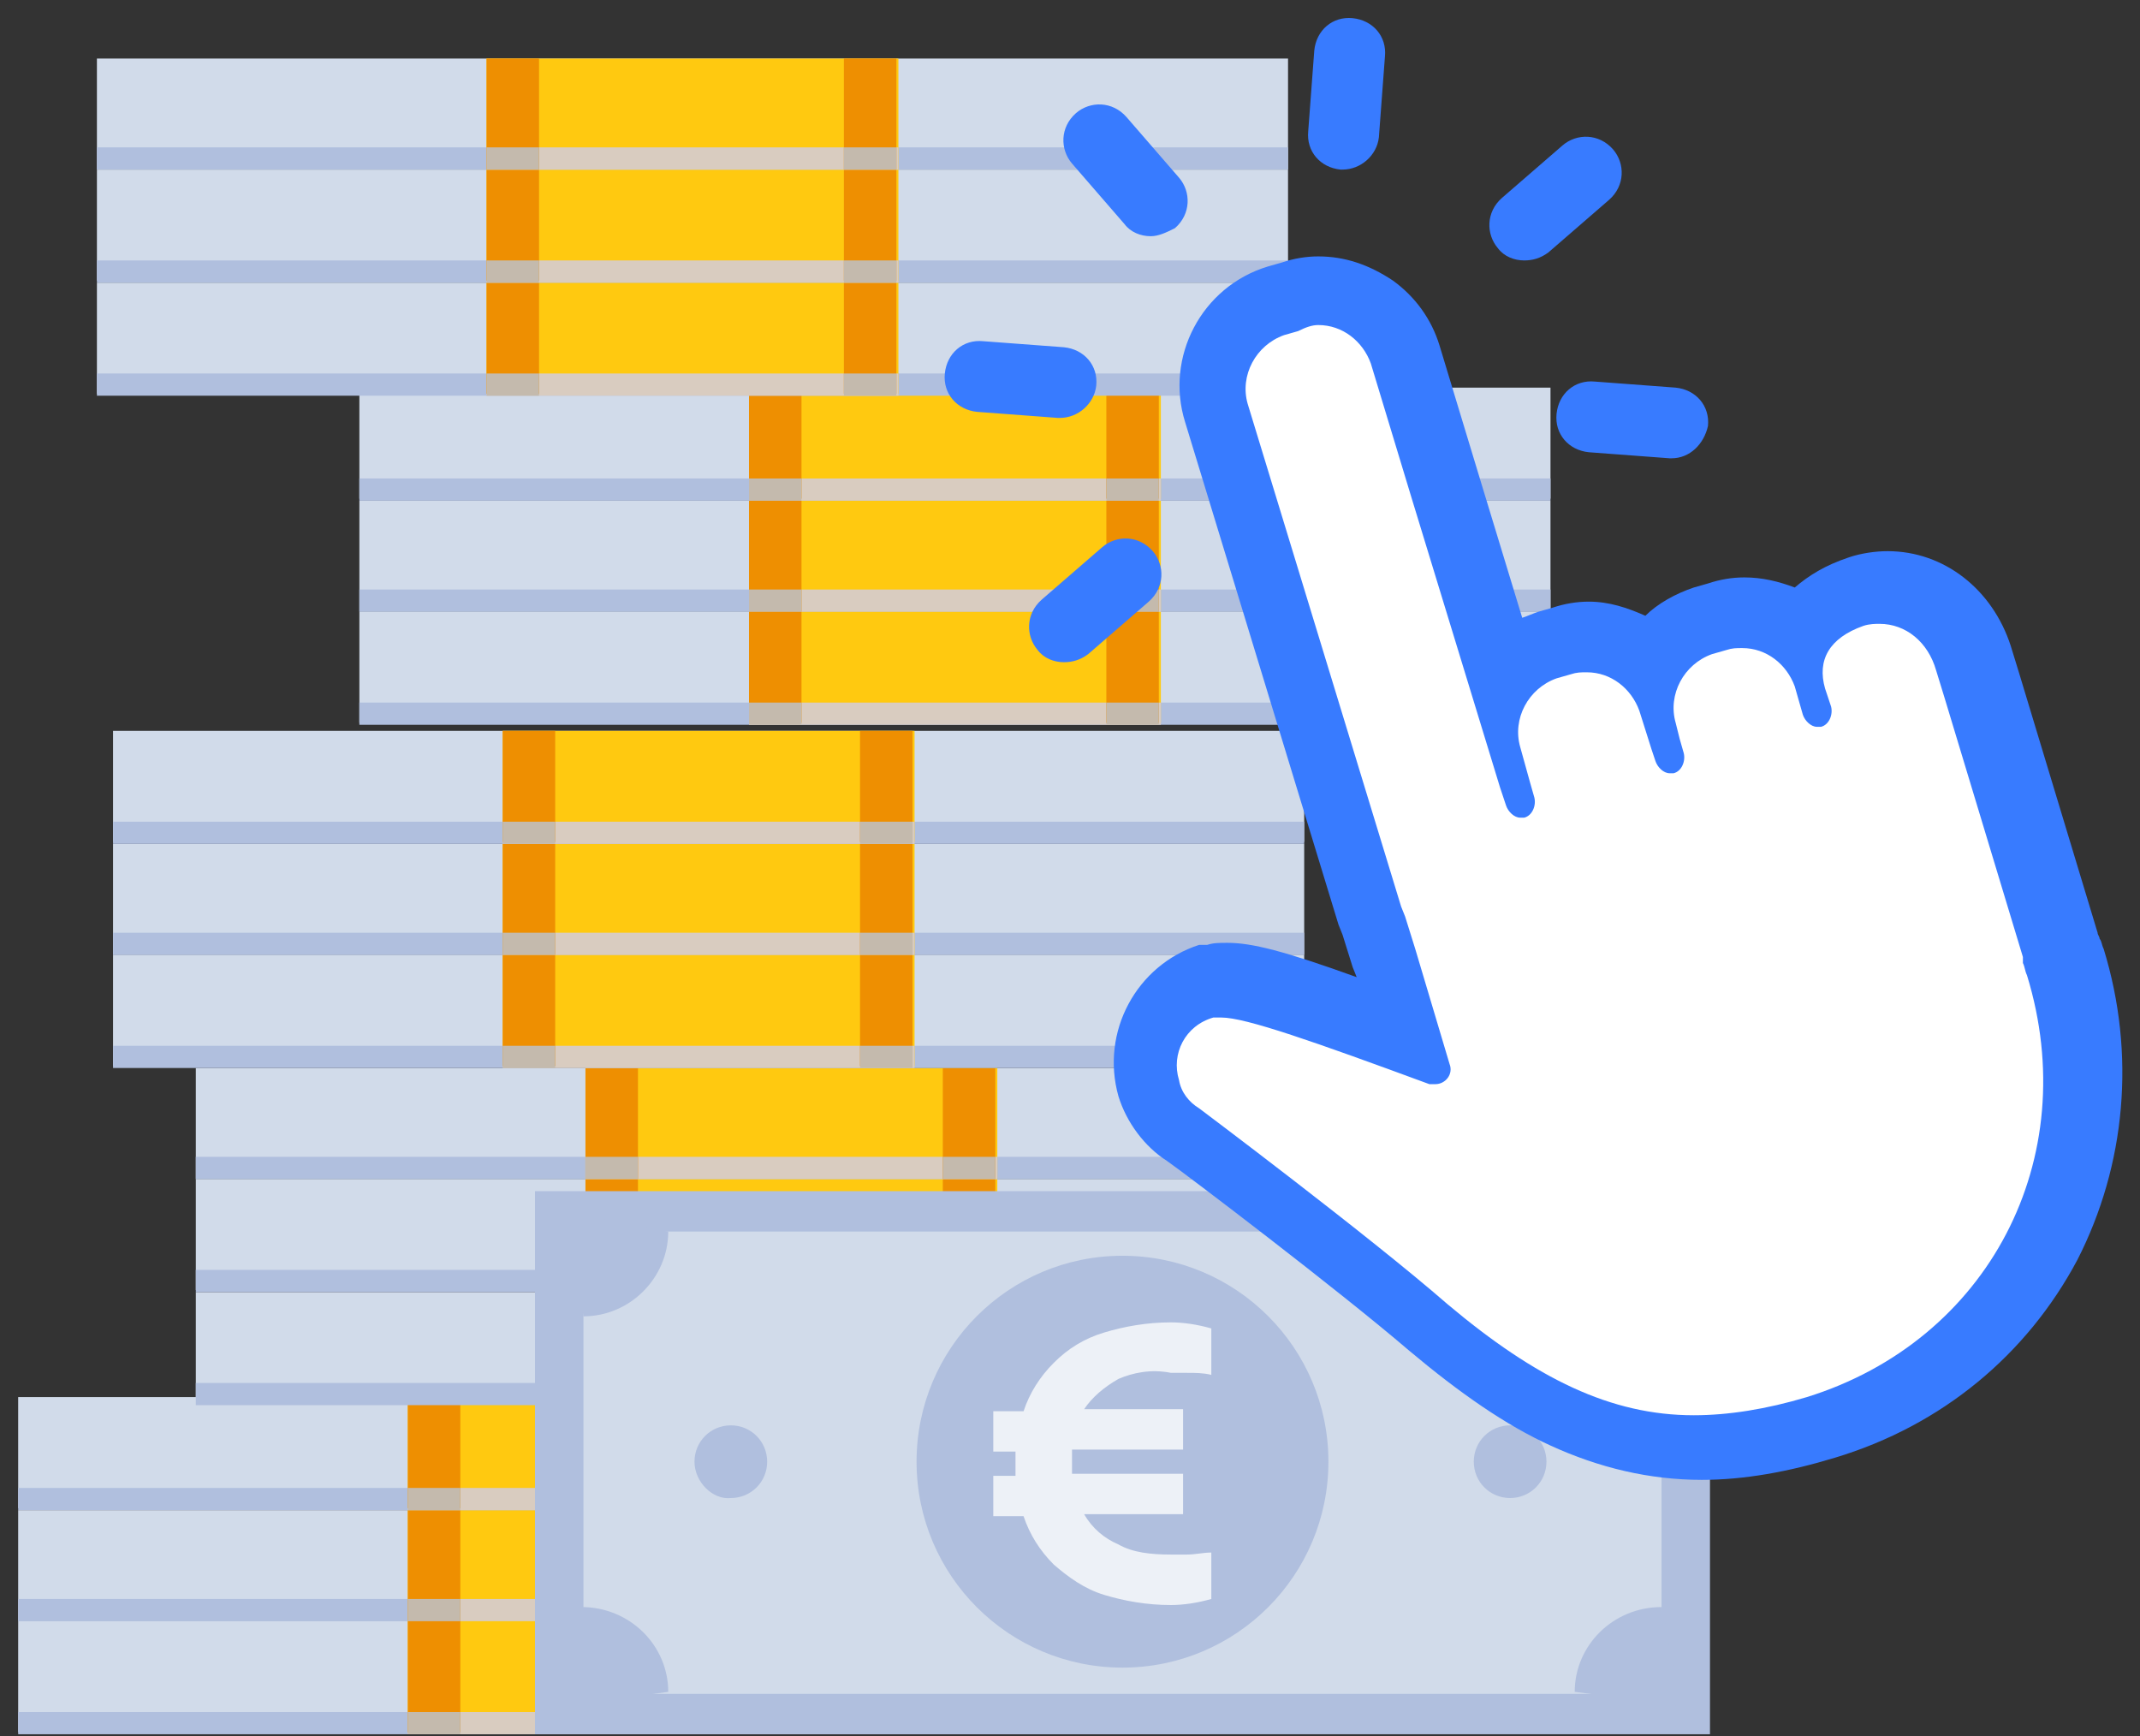
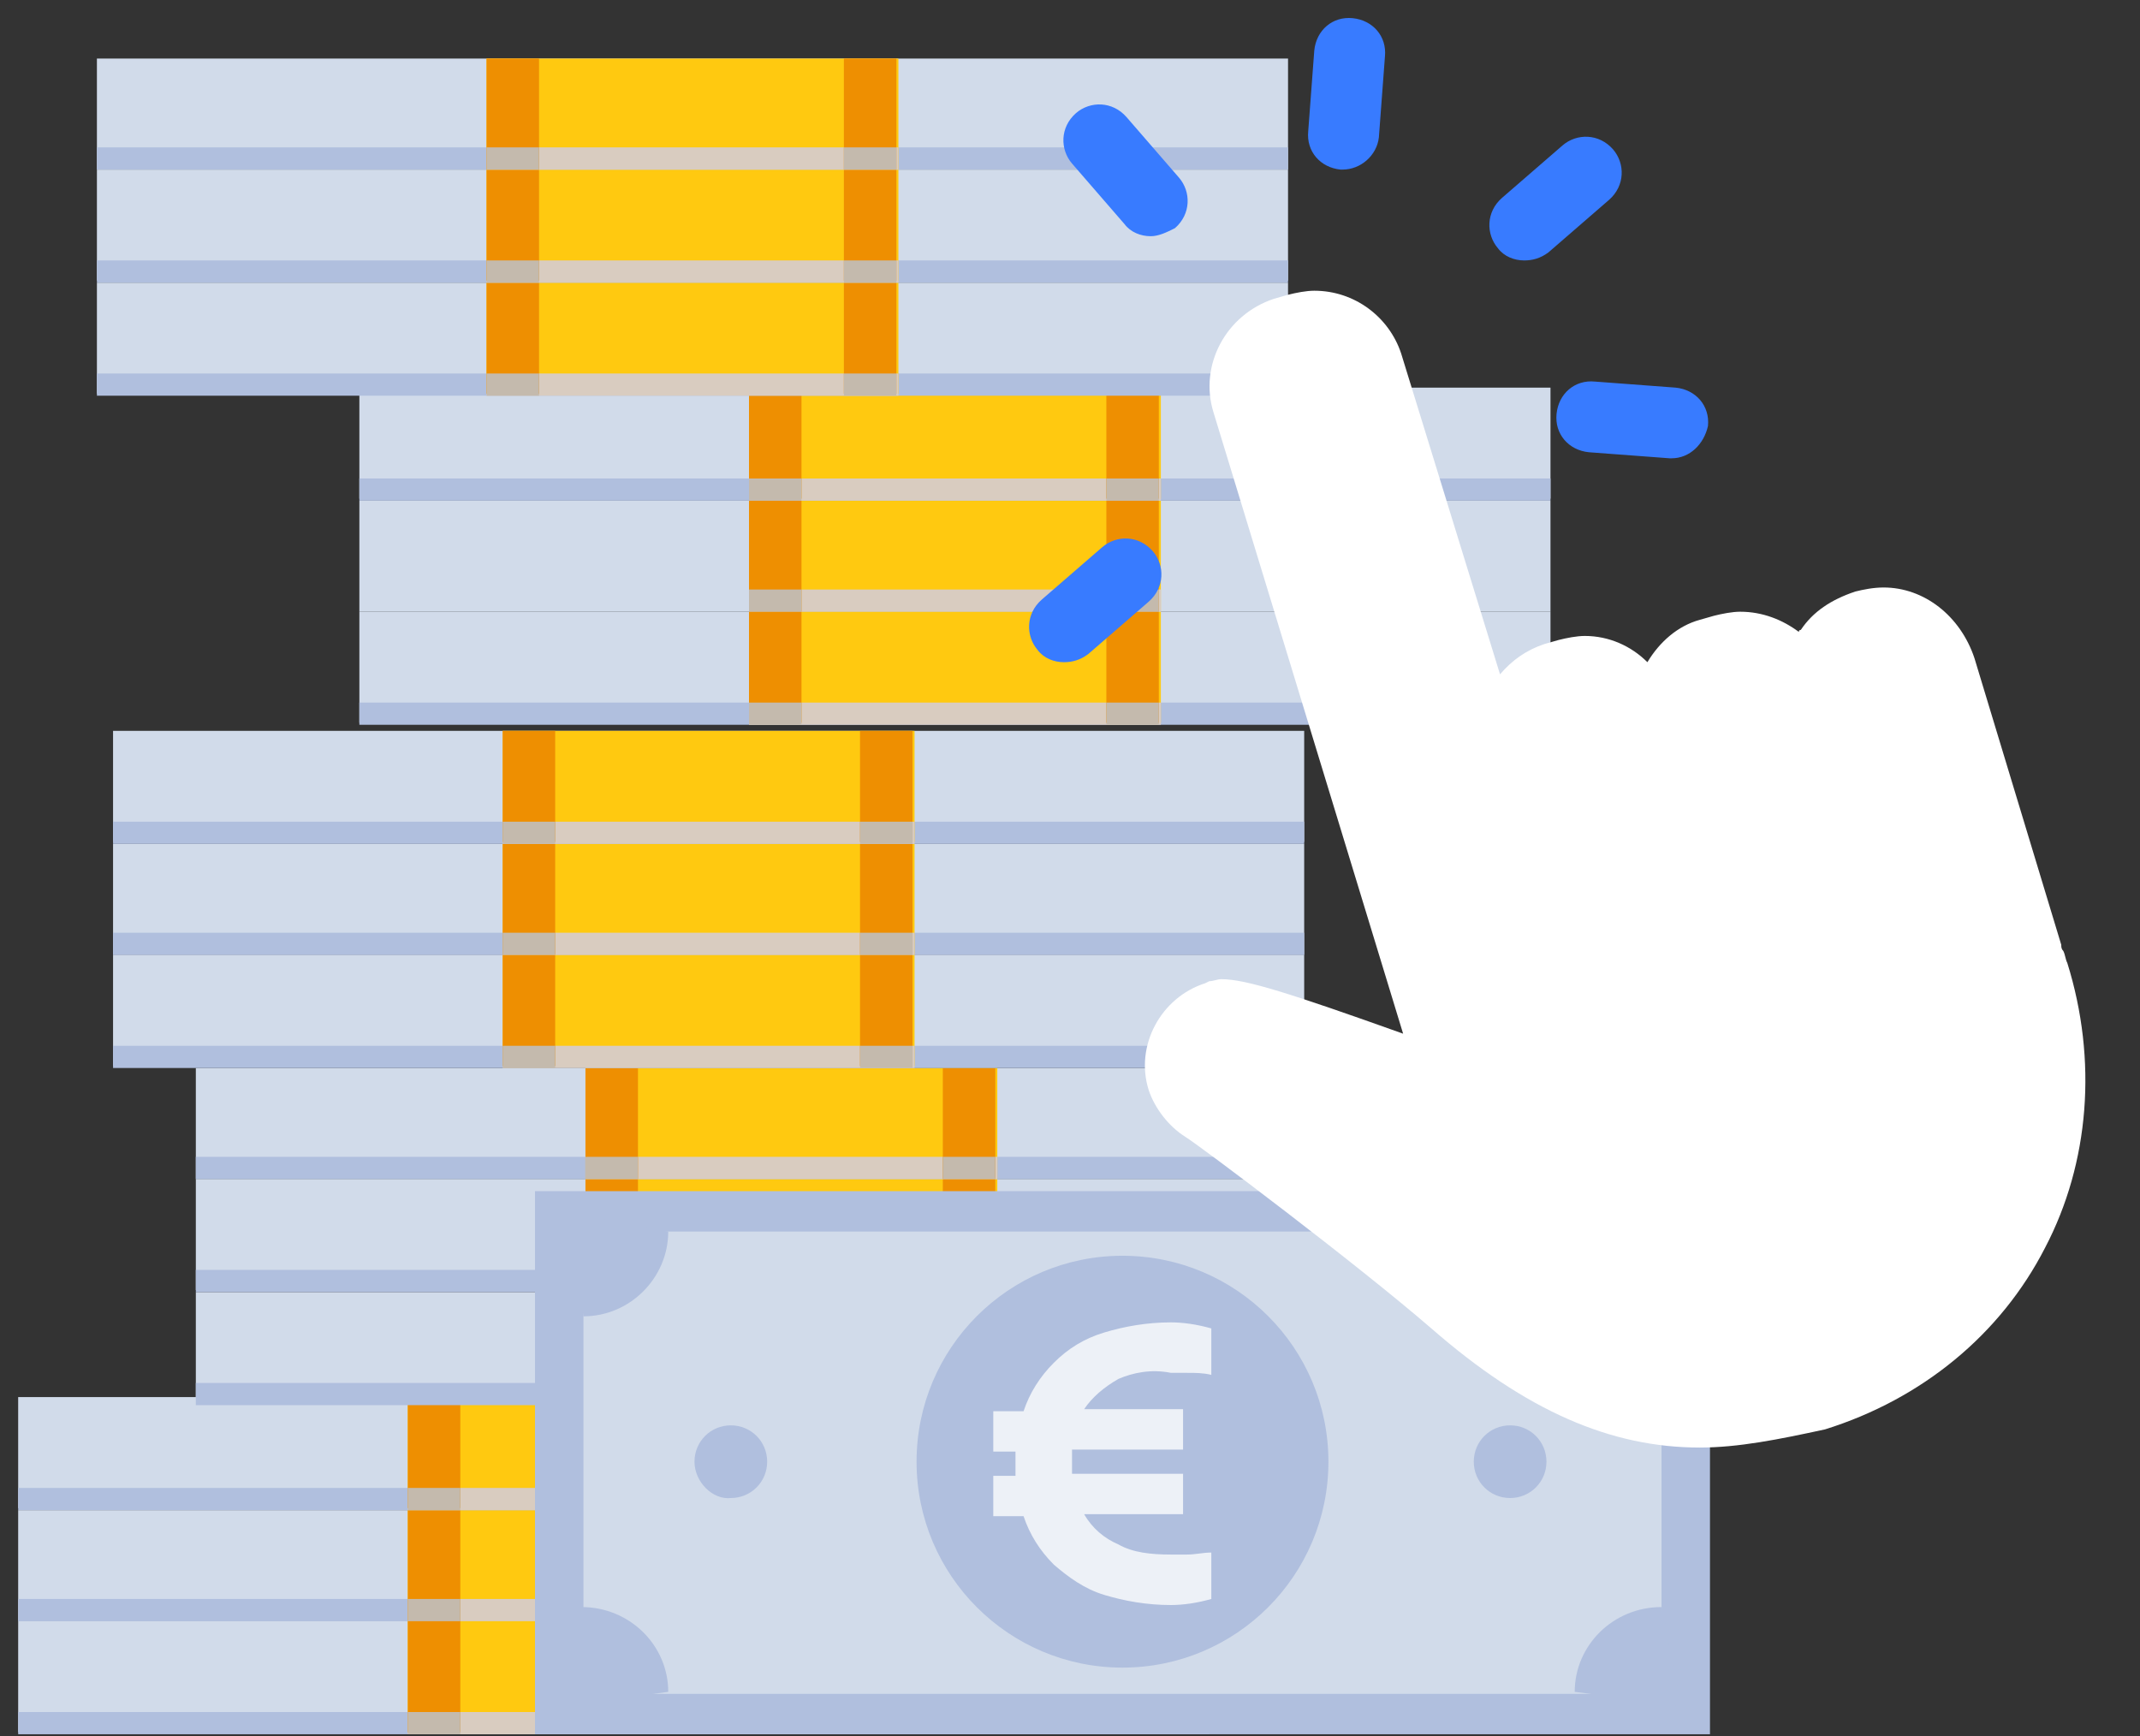
<svg xmlns="http://www.w3.org/2000/svg" width="106" height="86" viewBox="0 0 106 86">
  <rect x="0" y="0" width="106" height="86" fill="#333333" stroke="none" />
  <g fill="none" fill-rule="evenodd">
    <g fill-rule="nonzero">
      <g>
        <g>
          <g>
            <g>
              <path fill="#D1DBEA" d="M0 0H59V5.5H0z" transform="translate(-670 -1095) translate(670.9 1095.89) translate(0 2.01) translate(16.9 16.3) translate(0 11.1)" />
              <path fill="#B0BFDE" d="M0 4.5H59V5.6H0z" transform="translate(-670 -1095) translate(670.9 1095.89) translate(0 2.01) translate(16.9 16.3) translate(0 11.1)" />
              <path fill="#FFC910" d="M19.3 0H39.7V5.5H19.3z" transform="translate(-670 -1095) translate(670.9 1095.89) translate(0 2.01) translate(16.9 16.3) translate(0 11.1)" />
              <path fill="#D9CCC0" d="M19.3 4.5H39.7V5.6H19.3z" transform="translate(-670 -1095) translate(670.9 1095.89) translate(0 2.01) translate(16.9 16.3) translate(0 11.1)" />
              <path fill="#EE8F01" d="M19.3 0H21.9V5.5H19.3zM37 0H39.6V5.5H37z" transform="translate(-670 -1095) translate(670.9 1095.89) translate(0 2.01) translate(16.9 16.3) translate(0 11.1)" />
              <path fill="#C4BAAD" d="M19.3 4.5H21.9V5.6H19.3zM37 4.5H39.6V5.6H37z" transform="translate(-670 -1095) translate(670.9 1095.89) translate(0 2.01) translate(16.9 16.3) translate(0 11.1)" />
            </g>
            <g>
              <path fill="#D1DBEA" d="M0 0H59V5.5H0z" transform="translate(-670 -1095) translate(670.9 1095.89) translate(0 2.01) translate(16.9 16.3) translate(0 5.6)" />
-               <path fill="#B0BFDE" d="M0 4.4H59V5.5H0z" transform="translate(-670 -1095) translate(670.9 1095.89) translate(0 2.01) translate(16.9 16.3) translate(0 5.6)" />
              <path fill="#FFC910" d="M19.3 0H39.7V5.5H19.3z" transform="translate(-670 -1095) translate(670.9 1095.89) translate(0 2.01) translate(16.9 16.3) translate(0 5.6)" />
              <path fill="#D9CCC0" d="M19.3 4.4H39.7V5.5H19.3z" transform="translate(-670 -1095) translate(670.9 1095.89) translate(0 2.01) translate(16.9 16.3) translate(0 5.6)" />
              <path fill="#EE8F01" d="M19.3 0H21.9V5.5H19.3zM37 0H39.6V5.5H37z" transform="translate(-670 -1095) translate(670.9 1095.89) translate(0 2.01) translate(16.9 16.3) translate(0 5.6)" />
              <path fill="#C4BAAD" d="M19.3 4.4H21.9V5.5H19.3zM37 4.4H39.6V5.5H37z" transform="translate(-670 -1095) translate(670.9 1095.89) translate(0 2.01) translate(16.9 16.3) translate(0 5.6)" />
            </g>
            <g>
              <path fill="#D1DBEA" d="M0 0H59V5.5H0z" transform="translate(-670 -1095) translate(670.9 1095.89) translate(0 2.01) translate(16.9 16.3)" />
              <path fill="#B0BFDE" d="M0 4.5H59V5.6H0z" transform="translate(-670 -1095) translate(670.9 1095.89) translate(0 2.01) translate(16.9 16.3)" />
              <path fill="#FFC910" d="M19.3 0H39.7V5.5H19.3z" transform="translate(-670 -1095) translate(670.9 1095.89) translate(0 2.01) translate(16.9 16.3)" />
              <path fill="#D9CCC0" d="M19.3 4.5H39.7V5.6H19.3z" transform="translate(-670 -1095) translate(670.9 1095.89) translate(0 2.01) translate(16.9 16.3)" />
              <path fill="#EE8F01" d="M19.3 0H21.9V5.5H19.3zM37 0H39.6V5.5H37z" transform="translate(-670 -1095) translate(670.9 1095.89) translate(0 2.01) translate(16.9 16.3)" />
              <path fill="#C4BAAD" d="M19.3 4.5H21.9V5.6H19.3zM37 4.5H39.6V5.6H37z" transform="translate(-670 -1095) translate(670.9 1095.89) translate(0 2.01) translate(16.9 16.3)" />
            </g>
          </g>
          <g>
            <g>
              <path fill="#D1DBEA" d="M0 0H59V5.5H0z" transform="translate(-670 -1095) translate(670.9 1095.89) translate(0 2.01) translate(3.9) translate(0 11.1)" />
              <path fill="#B0BFDE" d="M0 4.5H59V5.6H0z" transform="translate(-670 -1095) translate(670.9 1095.89) translate(0 2.01) translate(3.9) translate(0 11.1)" />
              <path fill="#FFC910" d="M19.3 0H39.7V5.5H19.3z" transform="translate(-670 -1095) translate(670.9 1095.89) translate(0 2.01) translate(3.9) translate(0 11.1)" />
              <path fill="#D9CCC0" d="M19.3 4.5H39.7V5.6H19.3z" transform="translate(-670 -1095) translate(670.9 1095.89) translate(0 2.01) translate(3.9) translate(0 11.1)" />
              <path fill="#EE8F01" d="M19.3 0H21.9V5.5H19.3zM37 0H39.6V5.5H37z" transform="translate(-670 -1095) translate(670.9 1095.89) translate(0 2.01) translate(3.9) translate(0 11.1)" />
              <path fill="#C4BAAD" d="M19.3 4.5H21.9V5.6H19.3zM37 4.5H39.6V5.6H37z" transform="translate(-670 -1095) translate(670.9 1095.89) translate(0 2.01) translate(3.9) translate(0 11.1)" />
            </g>
            <g>
              <path fill="#D1DBEA" d="M0 0H59V5.5H0z" transform="translate(-670 -1095) translate(670.9 1095.89) translate(0 2.01) translate(3.9) translate(0 5.5)" />
              <path fill="#B0BFDE" d="M0 4.5H59V5.6H0z" transform="translate(-670 -1095) translate(670.9 1095.89) translate(0 2.01) translate(3.9) translate(0 5.5)" />
              <path fill="#FFC910" d="M19.3 0H39.7V5.5H19.3z" transform="translate(-670 -1095) translate(670.9 1095.89) translate(0 2.01) translate(3.9) translate(0 5.5)" />
              <path fill="#D9CCC0" d="M19.3 4.5H39.7V5.6H19.3z" transform="translate(-670 -1095) translate(670.9 1095.89) translate(0 2.01) translate(3.9) translate(0 5.5)" />
              <path fill="#EE8F01" d="M19.3 0H21.9V5.5H19.3zM37 0H39.6V5.5H37z" transform="translate(-670 -1095) translate(670.9 1095.89) translate(0 2.01) translate(3.9) translate(0 5.5)" />
              <path fill="#C4BAAD" d="M19.3 4.5H21.9V5.6H19.3zM37 4.5H39.6V5.6H37z" transform="translate(-670 -1095) translate(670.9 1095.89) translate(0 2.01) translate(3.9) translate(0 5.5)" />
            </g>
            <path fill="#D1DBEA" d="M0 0H59V5.5H0z" transform="translate(-670 -1095) translate(670.9 1095.89) translate(0 2.01) translate(3.9)" />
            <path fill="#B0BFDE" d="M0 4.4H59V5.5H0z" transform="translate(-670 -1095) translate(670.9 1095.89) translate(0 2.01) translate(3.9)" />
            <path fill="#FFC910" d="M19.3 0H39.7V5.5H19.3z" transform="translate(-670 -1095) translate(670.9 1095.89) translate(0 2.01) translate(3.9)" />
            <path fill="#D9CCC0" d="M19.3 4.4H39.7V5.5H19.3z" transform="translate(-670 -1095) translate(670.9 1095.89) translate(0 2.01) translate(3.9)" />
            <path fill="#EE8F01" d="M19.3 0H21.9V5.5H19.3zM37 0H39.6V5.5H37z" transform="translate(-670 -1095) translate(670.9 1095.89) translate(0 2.01) translate(3.9)" />
            <path fill="#C4BAAD" d="M19.3 4.4H21.9V5.5H19.3zM37 4.4H39.6V5.5H37z" transform="translate(-670 -1095) translate(670.9 1095.89) translate(0 2.01) translate(3.9)" />
          </g>
          <g>
            <g>
              <path fill="#D1DBEA" d="M0 0H59V5.5H0z" transform="translate(-670 -1095) translate(670.9 1095.89) translate(0 2.01) translate(0 66.3) translate(0 11.1)" />
              <path fill="#B0BFDE" d="M0 4.5H59V5.6H0z" transform="translate(-670 -1095) translate(670.9 1095.89) translate(0 2.01) translate(0 66.3) translate(0 11.1)" />
              <path fill="#FFC910" d="M19.3 0H39.7V5.5H19.3z" transform="translate(-670 -1095) translate(670.9 1095.89) translate(0 2.01) translate(0 66.3) translate(0 11.1)" />
              <path fill="#D9CCC0" d="M19.3 4.5H39.7V5.6H19.3z" transform="translate(-670 -1095) translate(670.9 1095.89) translate(0 2.01) translate(0 66.3) translate(0 11.1)" />
              <path fill="#EE8F01" d="M19.3 0H21.9V5.5H19.3zM37.1 0H39.7V5.5H37.1z" transform="translate(-670 -1095) translate(670.9 1095.89) translate(0 2.01) translate(0 66.3) translate(0 11.1)" />
              <path fill="#C4BAAD" d="M19.3 4.5H21.9V5.6H19.3zM37.1 4.5H39.7V5.6H37.1z" transform="translate(-670 -1095) translate(670.9 1095.89) translate(0 2.01) translate(0 66.3) translate(0 11.1)" />
            </g>
            <g>
              <path fill="#D1DBEA" d="M0 0H59V5.5H0z" transform="translate(-670 -1095) translate(670.9 1095.89) translate(0 2.01) translate(0 66.3) translate(0 5.6)" />
              <path fill="#B0BFDE" d="M0 4.4H59V5.5H0z" transform="translate(-670 -1095) translate(670.9 1095.89) translate(0 2.01) translate(0 66.3) translate(0 5.6)" />
              <path fill="#FFC910" d="M19.3 0H39.7V5.5H19.3z" transform="translate(-670 -1095) translate(670.9 1095.89) translate(0 2.01) translate(0 66.3) translate(0 5.6)" />
              <path fill="#D9CCC0" d="M19.3 4.4H39.7V5.5H19.3z" transform="translate(-670 -1095) translate(670.9 1095.89) translate(0 2.01) translate(0 66.3) translate(0 5.6)" />
              <path fill="#EE8F01" d="M19.3 0H21.9V5.5H19.3zM37.1 0H39.7V5.5H37.1z" transform="translate(-670 -1095) translate(670.9 1095.89) translate(0 2.01) translate(0 66.3) translate(0 5.6)" />
              <path fill="#C4BAAD" d="M19.3 4.4H21.9V5.5H19.3zM37.1 4.4H39.7V5.5H37.1z" transform="translate(-670 -1095) translate(670.9 1095.89) translate(0 2.01) translate(0 66.3) translate(0 5.6)" />
            </g>
            <g>
              <path fill="#D1DBEA" d="M0 0H59V5.5H0z" transform="translate(-670 -1095) translate(670.9 1095.89) translate(0 2.01) translate(0 66.3)" />
              <path fill="#B0BFDE" d="M0 4.5H59V5.6H0z" transform="translate(-670 -1095) translate(670.9 1095.89) translate(0 2.01) translate(0 66.3)" />
              <path fill="#FFC910" d="M19.3 0H39.7V5.5H19.3z" transform="translate(-670 -1095) translate(670.9 1095.89) translate(0 2.01) translate(0 66.3)" />
              <path fill="#D9CCC0" d="M19.3 4.5H39.7V5.6H19.3z" transform="translate(-670 -1095) translate(670.9 1095.89) translate(0 2.01) translate(0 66.3)" />
              <path fill="#EE8F01" d="M19.3 0H21.9V5.5H19.3zM37.1 0H39.7V5.5H37.1z" transform="translate(-670 -1095) translate(670.9 1095.89) translate(0 2.01) translate(0 66.3)" />
              <path fill="#C4BAAD" d="M19.3 4.5H21.9V5.6H19.3zM37.1 4.5H39.7V5.6H37.1z" transform="translate(-670 -1095) translate(670.9 1095.89) translate(0 2.01) translate(0 66.3)" />
            </g>
          </g>
          <g>
            <g>
              <path fill="#D1DBEA" d="M0 0H59V5.5H0z" transform="translate(-670 -1095) translate(670.9 1095.89) translate(0 2.01) translate(8.8 50) translate(0 11.1)" />
              <path fill="#B0BFDE" d="M0 4.5H59V5.6H0z" transform="translate(-670 -1095) translate(670.9 1095.89) translate(0 2.01) translate(8.8 50) translate(0 11.1)" />
              <path fill="#FFC910" d="M19.3 0H39.7V5.5H19.3z" transform="translate(-670 -1095) translate(670.9 1095.89) translate(0 2.01) translate(8.8 50) translate(0 11.1)" />
              <path fill="#D9CCC0" d="M19.3 4.5H39.7V5.6H19.3z" transform="translate(-670 -1095) translate(670.9 1095.89) translate(0 2.01) translate(8.8 50) translate(0 11.1)" />
              <path fill="#EE8F01" d="M19.3 0H21.9V5.5H19.3zM37 0H39.6V5.5H37z" transform="translate(-670 -1095) translate(670.9 1095.89) translate(0 2.01) translate(8.8 50) translate(0 11.1)" />
              <path fill="#C4BAAD" d="M19.3 4.5H21.9V5.6H19.3zM37 4.5H39.6V5.6H37z" transform="translate(-670 -1095) translate(670.9 1095.89) translate(0 2.01) translate(8.8 50) translate(0 11.1)" />
            </g>
            <g>
              <path fill="#D1DBEA" d="M0 0H59V5.5H0z" transform="translate(-670 -1095) translate(670.9 1095.89) translate(0 2.01) translate(8.8 50) translate(0 5.5)" />
              <path fill="#B0BFDE" d="M0 4.5H59V5.6H0z" transform="translate(-670 -1095) translate(670.9 1095.89) translate(0 2.01) translate(8.8 50) translate(0 5.5)" />
              <path fill="#FFC910" d="M19.3 0H39.7V5.5H19.3z" transform="translate(-670 -1095) translate(670.9 1095.89) translate(0 2.01) translate(8.8 50) translate(0 5.5)" />
              <path fill="#D9CCC0" d="M19.3 4.5H39.7V5.6H19.3z" transform="translate(-670 -1095) translate(670.9 1095.89) translate(0 2.01) translate(8.8 50) translate(0 5.5)" />
              <path fill="#EE8F01" d="M19.3 0H21.9V5.5H19.3zM37 0H39.6V5.5H37z" transform="translate(-670 -1095) translate(670.9 1095.89) translate(0 2.01) translate(8.8 50) translate(0 5.5)" />
              <path fill="#C4BAAD" d="M19.3 4.5H21.9V5.6H19.3zM37 4.5H39.6V5.6H37z" transform="translate(-670 -1095) translate(670.9 1095.89) translate(0 2.01) translate(8.8 50) translate(0 5.5)" />
            </g>
            <path fill="#D1DBEA" d="M0 0H59V5.5H0z" transform="translate(-670 -1095) translate(670.9 1095.89) translate(0 2.01) translate(8.8 50)" />
            <path fill="#B0BFDE" d="M0 4.4H59V5.5H0z" transform="translate(-670 -1095) translate(670.9 1095.89) translate(0 2.01) translate(8.8 50)" />
            <path fill="#FFC910" d="M19.3 0H39.7V5.5H19.3z" transform="translate(-670 -1095) translate(670.9 1095.89) translate(0 2.01) translate(8.8 50)" />
            <path fill="#D9CCC0" d="M19.3 4.4H39.7V5.5H19.3z" transform="translate(-670 -1095) translate(670.9 1095.89) translate(0 2.01) translate(8.8 50)" />
            <path fill="#EE8F01" d="M19.3 0H21.9V5.5H19.3zM37 0H39.6V5.5H37z" transform="translate(-670 -1095) translate(670.9 1095.89) translate(0 2.01) translate(8.8 50)" />
            <path fill="#C4BAAD" d="M19.3 4.4H21.9V5.5H19.3zM37 4.4H39.6V5.5H37z" transform="translate(-670 -1095) translate(670.9 1095.89) translate(0 2.01) translate(8.8 50)" />
          </g>
          <g>
            <g>
              <path fill="#D1DBEA" d="M0 0H59V5.5H0z" transform="translate(-670 -1095) translate(670.9 1095.89) translate(0 2.01) translate(4.7 33.3) translate(0 11.1)" />
              <path fill="#B0BFDE" d="M0 4.5H59V5.6H0z" transform="translate(-670 -1095) translate(670.9 1095.89) translate(0 2.01) translate(4.7 33.3) translate(0 11.1)" />
              <path fill="#FFC910" d="M19.3 0H39.7V5.5H19.3z" transform="translate(-670 -1095) translate(670.9 1095.89) translate(0 2.01) translate(4.7 33.3) translate(0 11.1)" />
              <path fill="#D9CCC0" d="M19.3 4.5H39.7V5.6H19.3z" transform="translate(-670 -1095) translate(670.9 1095.89) translate(0 2.01) translate(4.7 33.3) translate(0 11.1)" />
              <path fill="#EE8F01" d="M19.3 0H21.9V5.5H19.3zM37 0H39.6V5.5H37z" transform="translate(-670 -1095) translate(670.9 1095.89) translate(0 2.01) translate(4.7 33.3) translate(0 11.1)" />
              <path fill="#C4BAAD" d="M19.3 4.5H21.9V5.6H19.3zM37 4.5H39.6V5.6H37z" transform="translate(-670 -1095) translate(670.9 1095.89) translate(0 2.01) translate(4.7 33.3) translate(0 11.1)" />
            </g>
            <g>
              <path fill="#D1DBEA" d="M0 0H59V5.5H0z" transform="translate(-670 -1095) translate(670.9 1095.89) translate(0 2.01) translate(4.7 33.3) translate(0 5.6)" />
              <path fill="#B0BFDE" d="M0 4.4H59V5.5H0z" transform="translate(-670 -1095) translate(670.9 1095.89) translate(0 2.01) translate(4.7 33.3) translate(0 5.6)" />
              <path fill="#FFC910" d="M19.3 0H39.7V5.5H19.3z" transform="translate(-670 -1095) translate(670.9 1095.89) translate(0 2.01) translate(4.7 33.3) translate(0 5.6)" />
              <path fill="#D9CCC0" d="M19.3 4.4H39.7V5.5H19.3z" transform="translate(-670 -1095) translate(670.9 1095.89) translate(0 2.01) translate(4.7 33.3) translate(0 5.6)" />
              <path fill="#EE8F01" d="M19.3 0H21.9V5.5H19.3zM37 0H39.6V5.5H37z" transform="translate(-670 -1095) translate(670.9 1095.89) translate(0 2.01) translate(4.7 33.3) translate(0 5.6)" />
              <path fill="#C4BAAD" d="M19.3 4.4H21.9V5.5H19.3zM37 4.4H39.6V5.5H37z" transform="translate(-670 -1095) translate(670.9 1095.89) translate(0 2.01) translate(4.7 33.3) translate(0 5.6)" />
            </g>
            <g>
              <path fill="#D1DBEA" d="M0 0H59V5.5H0z" transform="translate(-670 -1095) translate(670.9 1095.89) translate(0 2.01) translate(4.7 33.3)" />
              <path fill="#B0BFDE" d="M0 4.5H59V5.6H0z" transform="translate(-670 -1095) translate(670.9 1095.89) translate(0 2.01) translate(4.7 33.3)" />
              <path fill="#FFC910" d="M19.3 0H39.7V5.5H19.3z" transform="translate(-670 -1095) translate(670.9 1095.89) translate(0 2.01) translate(4.7 33.3)" />
              <path fill="#D9CCC0" d="M19.3 4.5H39.7V5.6H19.3z" transform="translate(-670 -1095) translate(670.9 1095.89) translate(0 2.01) translate(4.7 33.3)" />
              <path fill="#EE8F01" d="M19.3 0H21.9V5.5H19.3zM37 0H39.6V5.5H37z" transform="translate(-670 -1095) translate(670.9 1095.89) translate(0 2.01) translate(4.7 33.3)" />
              <path fill="#C4BAAD" d="M19.3 4.5H21.9V5.6H19.3zM37 4.5H39.6V5.6H37z" transform="translate(-670 -1095) translate(670.9 1095.89) translate(0 2.01) translate(4.7 33.3)" />
            </g>
          </g>
          <g transform="translate(-670 -1095) translate(670.9 1095.89) translate(0 2.01) translate(25.6 56.1)">
            <path fill="#B0BFDE" d="M0 0H58.2V26.9H0z" />
            <path fill="#D1DBEA" d="M2.4 2H55.8V24.9H2.4z" />
            <circle cx="29.1" cy="13.4" r="10.2" fill="#B0BFDE" />
            <g fill="#B0BFDE">
              <path d="M0 1.8C0 .8.8 0 1.8 0s1.8.8 1.8 1.8-.8 1.8-1.8 1.8C.9 3.7 0 2.8 0 1.8zM38.6 1.8c0-1 .8-1.8 1.8-1.8s1.8.8 1.8 1.8-.8 1.8-1.8 1.8-1.8-.8-1.8-1.8z" transform="translate(7.9 11.6)" />
            </g>
            <path fill="#B0BFDE" d="M6.6 2c0 2.3-1.9 4.2-4.2 4.2l-.7-5.1 4.9.9zM56.8 1.1l-1 5.1c-2.3 0-4.2-1.9-4.2-4.2l5.2-.9zM6.6 24.8l-5 .7.7-4.9c2.4 0 4.3 1.9 4.3 4.2zM55.8 20.6l1 4.9-5.3-.7c0-2.3 1.9-4.2 4.3-4.2z" />
            <path fill="#EDF1F7" d="M28.9 9.3c-.7.4-1.3.9-1.7 1.5h4.9v2h-5.5V14h5.5v2h-4.9c.4.7 1 1.2 1.7 1.5.7.4 1.6.5 2.6.5h.8c.4 0 .8-.1 1.2-.1v2.3c-.7.2-1.4.3-2 .3-1.2 0-2.3-.2-3.3-.5s-1.8-.9-2.5-1.5c-.7-.7-1.2-1.5-1.5-2.4h-1.5v-2h1.1v-.6-.6h-1.1v-2h1.5c.3-.9.8-1.7 1.5-2.4s1.5-1.2 2.5-1.5c1-.3 2.1-.5 3.3-.5.6 0 1.3.1 2 .3v2.3c-.4-.1-.8-.1-1.2-.1h-.8c-1-.2-1.9 0-2.6.3z" />
          </g>
        </g>
        <g>
          <g>
            <path fill="#FFF" d="M29.032 59c-4.4 0-8.6-1.8-13.3-5.9-3.7-3.2-11.4-9-12.2-9.5-.8-.5-1.5-1.4-1.8-2.3-.7-2.2.6-4.6 2.8-5.3l.2-.1c.2 0 .4-.1.6-.1 1.2 0 3.4.7 9 2.7l-9.4-30.8c-.7-2.3.6-4.8 3-5.6l.7-.2c.4-.1.9-.2 1.3-.2 2 0 3.7 1.3 4.3 3.1l4.9 15.9c.6-.7 1.3-1.2 2.2-1.5l.7-.2c.4-.1.9-.2 1.3-.2 1.2 0 2.3.5 3.1 1.3.6-1 1.5-1.8 2.6-2.1l.7-.2c.4-.1.9-.2 1.3-.2 1.1 0 2.1.4 2.9 1 0 0 0-.1.1-.1.6-.9 1.5-1.5 2.7-1.9.4-.1.9-.2 1.4-.2 2 0 3.8 1.4 4.5 3.5l4.3 14.2c0 .1 0 .2.1.3.1.2.1.4.2.6 1.5 4.8 1.1 9.9-1.1 14.1-2.2 4.3-6.1 7.5-10.9 9-2.3.5-4.3.9-6.2.9z" transform="translate(-670 -1095) translate(670.9 1095.89) translate(45.89) translate(8.378 11.81)" />
-             <path fill="#387BFF" d="M10.132 3.4c1.2 0 2.2.8 2.6 1.9l2 6.6 4.4 14.4.3.9c.1.3.4.6.7.6h.2c.4-.1.6-.6.5-1l-.2-.7-.5-1.8c-.4-1.4.4-2.9 1.8-3.4l.7-.2c.3-.1.5-.1.8-.1 1.2 0 2.2.8 2.6 1.9l.6 1.9.2.6c.1.3.4.6.7.6h.2c.4-.1.6-.6.5-1l-.2-.7-.2-.8c-.4-1.4.4-2.9 1.8-3.4l.7-.2c.3-.1.5-.1.8-.1 1.2 0 2.2.8 2.6 1.9l.4 1.4c.1.3.4.6.7.6h.2c.4-.1.6-.6.5-1l-.3-.9c-.4-1.4.2-2.5 1.9-3.1.3-.1.6-.1.8-.1 1.3 0 2.4.9 2.8 2.3l.4 1.3 3.9 12.9V35c.1.2.1.4.2.6 2.8 9.1-1.9 18.1-10.9 20.9-2 .6-3.9.9-5.6.9-4.1 0-7.8-1.8-12.2-5.5-3.9-3.4-12.3-9.7-12.3-9.7-.5-.3-.9-.8-1-1.4-.4-1.3.3-2.7 1.7-3.1h.4c1.2 0 4.6 1.2 10.3 3.3h.3c.5 0 .9-.5.7-1l-1.7-5.7-.5-1.6-.2-.5-7.6-24.9c-.4-1.4.4-2.9 1.8-3.4l.7-.2c.4-.2.7-.3 1-.3m0-3.4c-.6 0-1.2.1-1.8.3l-.7.2c-3.3 1-5.1 4.5-4.1 7.7l7.6 24.9.2.5.5 1.6.2.5c-3.6-1.3-5.2-1.7-6.4-1.7-.4 0-.7 0-1 .1h-.4c-3.1 1-4.9 4.3-4 7.5.4 1.3 1.3 2.5 2.4 3.2 1 .7 8.5 6.4 12 9.4 2.5 2.1 4.8 3.7 7 4.7 2.4 1.1 4.9 1.7 7.5 1.7 2.1 0 4.3-.4 6.6-1.1 5.3-1.6 9.5-5.1 12-9.8 2.4-4.7 2.9-10.2 1.3-15.4-.1-.2-.1-.4-.2-.5 0-.1-.1-.2-.1-.3l-3.9-12.9-.4-1.3c-.9-2.8-3.3-4.7-6.1-4.7-.6 0-1.3.1-1.9.3-1.2.4-2 .9-2.7 1.5-.8-.3-1.6-.5-2.5-.5-.6 0-1.2.1-1.8.3l-.7.2c-.9.3-1.8.8-2.4 1.4-.9-.4-1.8-.7-2.8-.7-.6 0-1.2.1-1.8.3l-.7.2c-.3.1-.5.2-.8.3l-2.1-6.9-2-6.6c-.4-1.3-1.2-2.4-2.3-3.2-1.2-.8-2.4-1.2-3.7-1.2z" transform="translate(-670 -1095) translate(670.9 1095.89) translate(45.89) translate(8.378 11.81)" />
          </g>
          <g fill="#387BFF">
            <g>
              <path d="M1.71 5.81L2.01 1.81M1.71 7.51h-.1c-1-.1-1.7-.9-1.6-1.9l.3-4c.1-1 .9-1.7 1.9-1.6 1 .1 1.7.9 1.6 1.9l-.3 4c-.1.9-.9 1.6-1.8 1.6z" transform="translate(-670 -1095) translate(670.9 1095.89) translate(45.89) translate(18)" />
            </g>
            <g>
              <path d="M4.328 4.728L1.728 1.728M4.328 6.528c-.5 0-1-.2-1.3-.6l-2.6-3c-.6-.7-.6-1.8.2-2.5.7-.6 1.8-.6 2.5.2l2.6 3c.6.7.6 1.8-.2 2.5-.4.2-.8.4-1.2.4z" transform="translate(-670 -1095) translate(670.9 1095.89) translate(45.89) translate(5.882 4.282)" />
            </g>
            <g>
              <g>
                <path d="M5.61 2.11L1.61 1.81M5.71 3.81h-.1l-4-.3c-1-.1-1.7-.9-1.6-1.9.1-1 .9-1.7 1.9-1.6l4 .3c1 .1 1.7.9 1.6 1.9-.2.9-.9 1.6-1.8 1.6z" transform="translate(-670 -1095) translate(670.9 1095.89) translate(45.89) translate(0 16) translate(30.3 2)" />
              </g>
-               <path d="M5.71 2.01L1.71 1.81M5.71 3.81h-.1l-4-.3c-1-.1-1.7-.9-1.6-1.9.1-1 .9-1.7 1.9-1.6l4 .3c1 .1 1.7.9 1.6 1.9-.1.9-.9 1.6-1.8 1.6z" transform="translate(-670 -1095) translate(670.9 1095.89) translate(45.89) translate(0 16)" />
            </g>
            <g>
              <g>
                <path d="M4.828 1.728L1.728 4.428M1.728 6.128c-.5 0-1-.2-1.3-.6-.6-.7-.6-1.8.2-2.5l3-2.6c.7-.6 1.8-.6 2.5.2.6.7.6 1.8-.2 2.5l-3 2.6c-.4.3-.8.4-1.2.4z" transform="translate(-670 -1095) translate(670.9 1095.89) translate(45.89) translate(4.182 5.882) translate(22.8)" />
              </g>
              <g>
                <path d="M4.828 1.728L1.728 4.428M1.728 6.128c-.5 0-1-.2-1.3-.6-.6-.7-.6-1.8.2-2.5l3-2.6c.7-.6 1.8-.6 2.5.2.6.7.6 1.8-.2 2.5l-3 2.6c-.4.3-.8.4-1.2.4z" transform="translate(-670 -1095) translate(670.9 1095.89) translate(45.89) translate(4.182 5.882) translate(0 19.9)" />
              </g>
            </g>
          </g>
        </g>
      </g>
    </g>
  </g>
</svg>